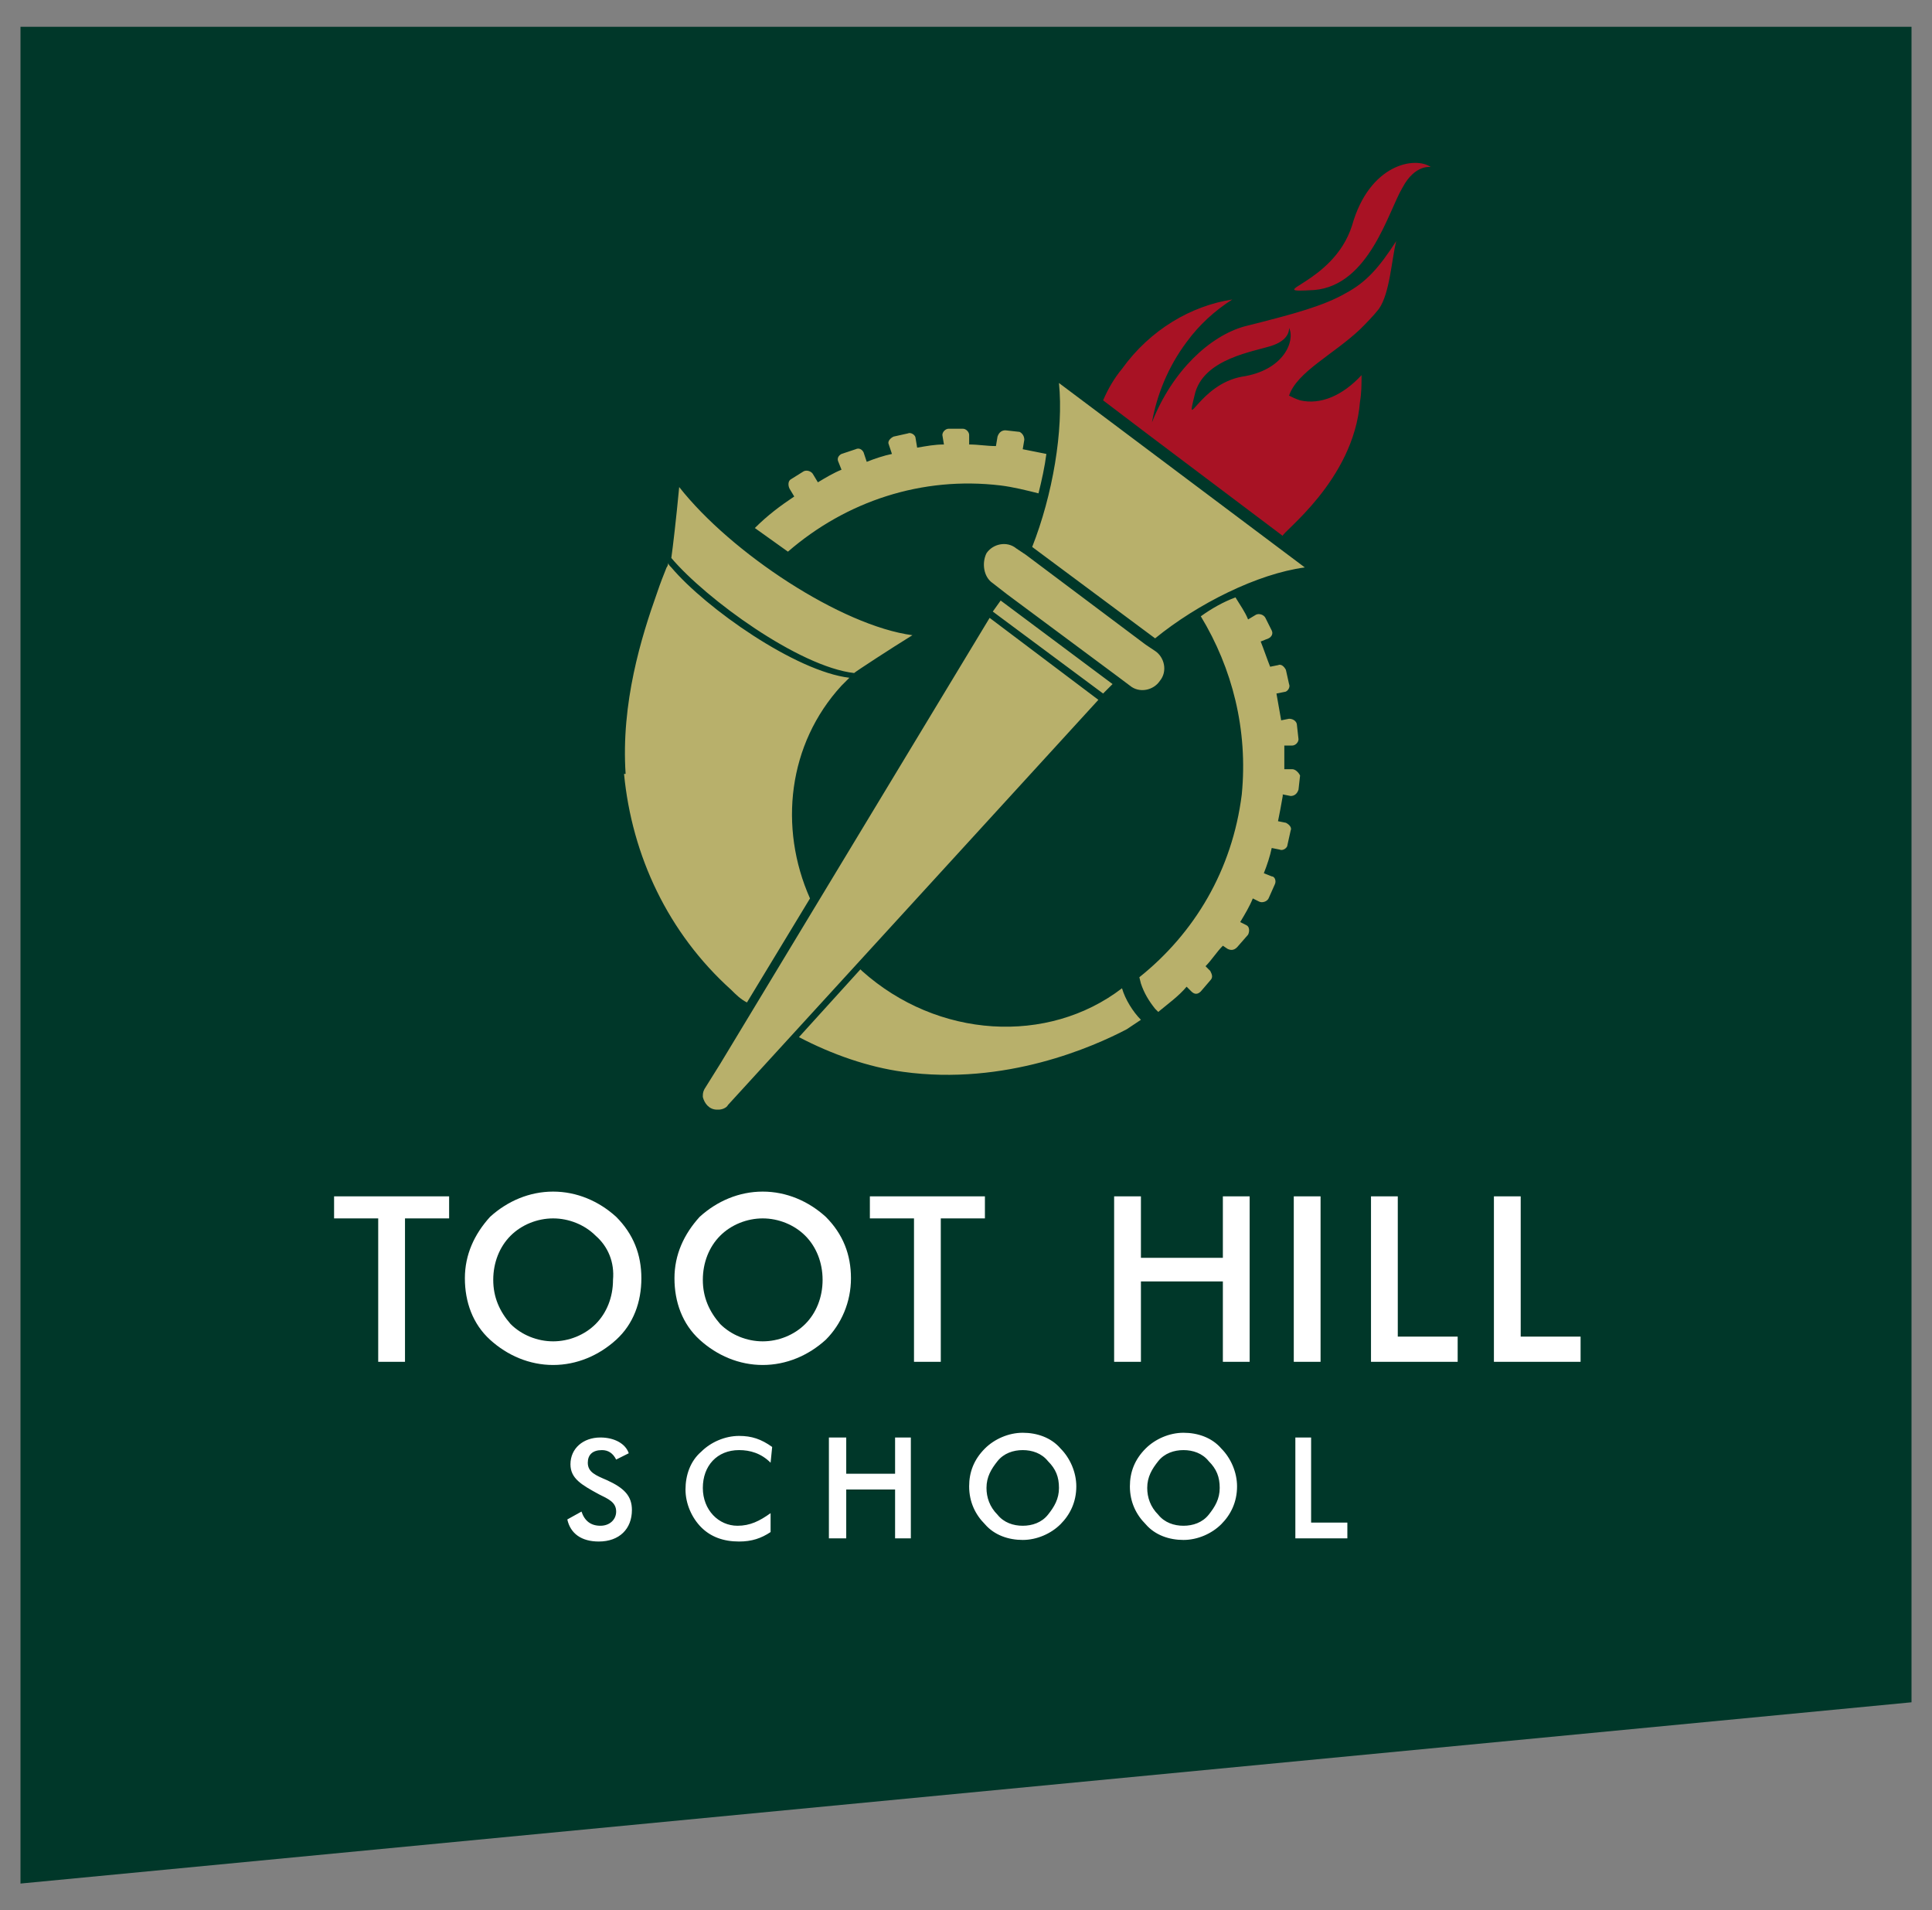
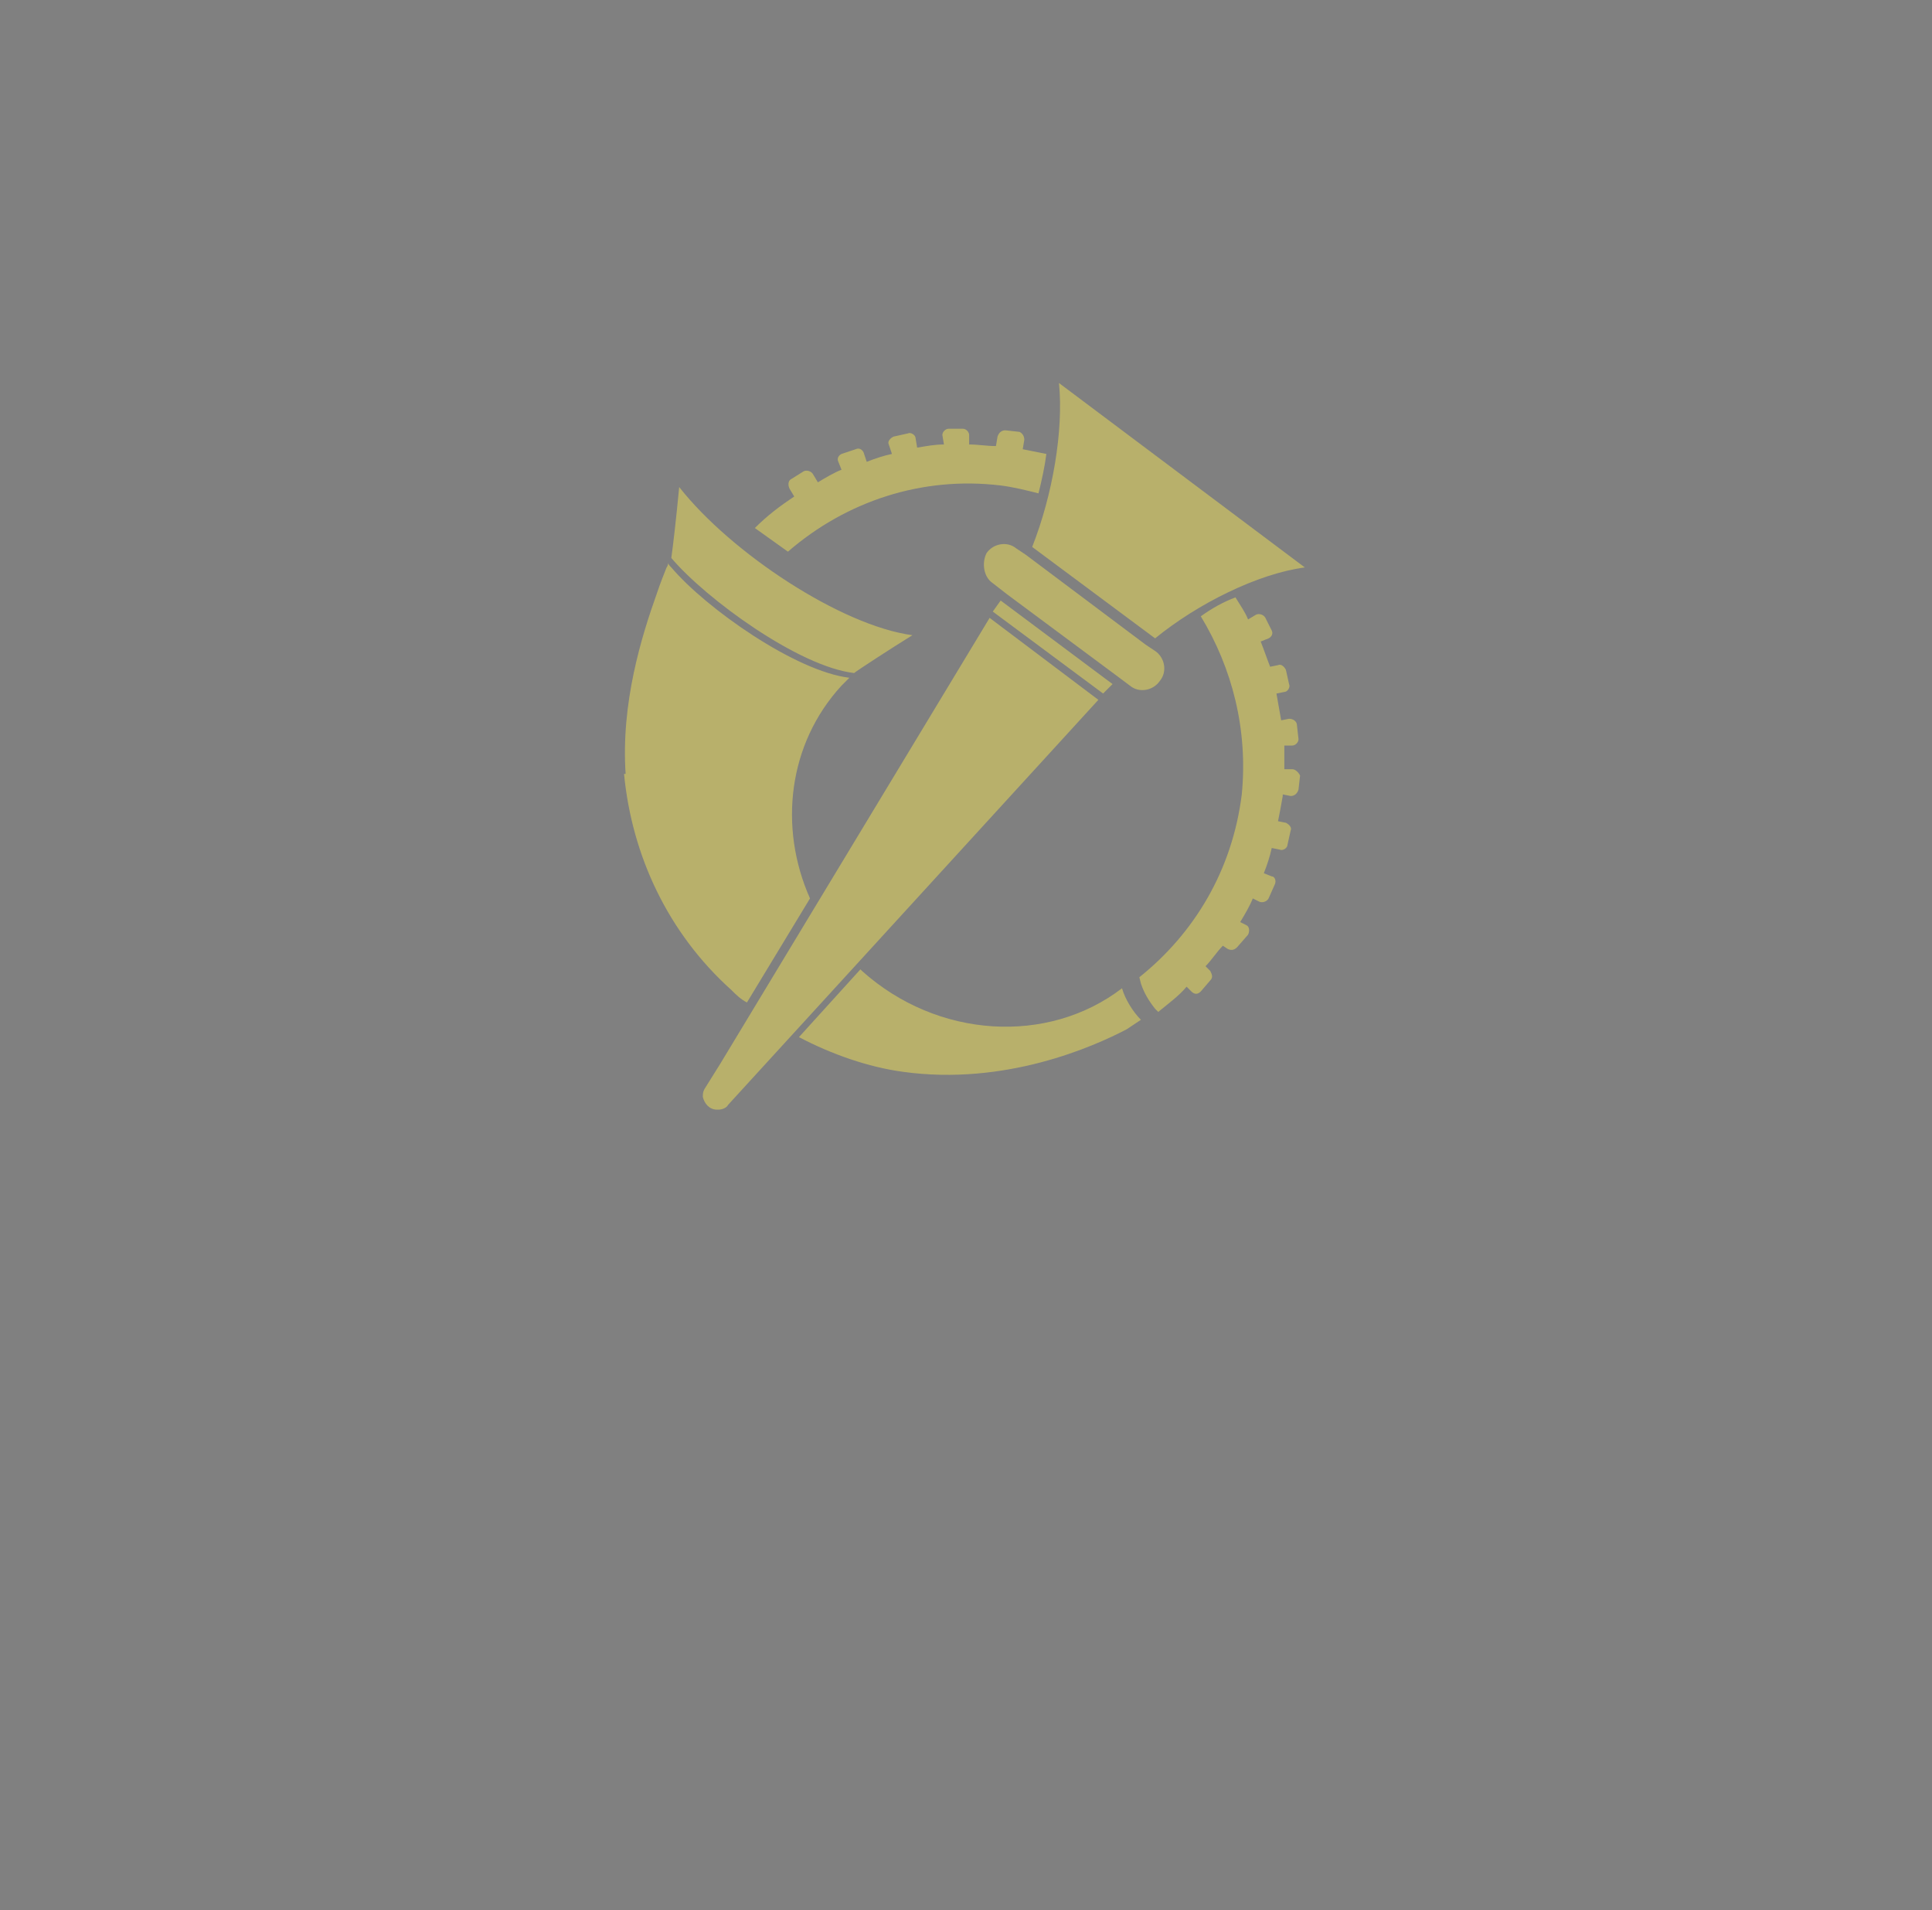
<svg xmlns="http://www.w3.org/2000/svg" version="1.1" id="Layer_1" x="0px" y="0px" viewBox="-80 81.3 122.6 121.2" style="enable-background:new -80 81.3 122.6 121.2;" xml:space="preserve">
  <rect x="-80" y="81.3" width="122.6" height="121.2" fill="#808080" stroke="none" />
  <style type="text/css">
	.st0{fill:#003729;}
	.st1{fill:#FFFFFF;}
	.st2{fill:#A81224;}
	.st3{fill:#B8B06B;}
</style>
-   <polygon class="st0" points="-78.7,83 -78.7,200.8 41.3,189.3 41.3,83 " />
  <g>
-     <path class="st1" d="M-7.2,175.7c0-0.7,0.3-1.2,0.7-1.7c0.4-0.5,1-0.7,1.6-0.7s1.2,0.2,1.6,0.7c0.5,0.5,0.7,1,0.7,1.7   s-0.3,1.2-0.7,1.7c-0.4,0.5-1,0.7-1.6,0.7s-1.2-0.2-1.6-0.7C-7,176.9-7.2,176.3-7.2,175.7 M-7.3,173.2c-0.7,0.7-1,1.5-1,2.4   c0,1,0.4,1.8,1,2.4c0.6,0.7,1.5,1,2.4,1s1.8-0.4,2.4-1c0.6-0.6,1-1.4,1-2.4c0-0.9-0.4-1.8-1-2.4c-0.6-0.7-1.5-1-2.4-1   S-6.7,172.6-7.3,173.2 M-26.3,172.5h-1.1v6.4h1.1v-3.1h3.1v3.1h1v-6.4h-1v2.3h-3.1V172.5z M-35.5,173.4c-0.7,0.6-1,1.5-1,2.4   c0,0.9,0.4,1.8,1,2.4c0.6,0.6,1.4,0.9,2.4,0.9c0.8,0,1.4-0.2,2-0.6v-1.2c-0.7,0.5-1.3,0.8-2.1,0.8c-1.2,0-2.2-1-2.2-2.4   c0-1.4,0.9-2.4,2.3-2.4c0.7,0,1.4,0.2,2,0.8l0.1-1c-0.7-0.5-1.3-0.7-2.1-0.7C-34,172.4-34.9,172.8-35.5,173.4 M-43.1,177.2   l-0.9,0.5c0.2,0.9,0.9,1.4,2,1.4c1.3,0,2.1-0.8,2.1-2c0-0.9-0.5-1.4-1.6-1.9c-0.7-0.3-1.2-0.5-1.2-1.1c0-0.5,0.3-0.8,0.9-0.8   c0.4,0,0.7,0.2,0.9,0.6l0.8-0.4c-0.2-0.6-0.9-1-1.8-1c-1.1,0-1.9,0.7-1.9,1.7c0,0.9,0.7,1.3,1.8,1.9c0.6,0.3,1.1,0.5,1.1,1.1   c0,0.5-0.4,0.9-1,0.9C-42.5,178.1-42.9,177.8-43.1,177.2 M-54.3,158.6h2.8v-1.4h-7.3v1.4h2.8v9.1h1.7V158.6z M-41.1,162.5   c0,1.1-0.4,2.1-1.1,2.8s-1.7,1.1-2.7,1.1s-2-0.4-2.7-1.1c-0.7-0.8-1.1-1.7-1.1-2.8s0.4-2.1,1.1-2.8c0.7-0.7,1.7-1.1,2.7-1.1   s2,0.4,2.7,1.1C-41.4,160.4-41,161.4-41.1,162.5 M-40.9,166.3c1.1-1,1.6-2.4,1.6-3.9s-0.5-2.8-1.6-3.9c-1.1-1-2.5-1.6-4-1.6   c-1.5,0-2.9,0.6-4,1.6c-1,1.1-1.6,2.4-1.6,3.9s0.5,2.9,1.6,3.9c1.1,1,2.5,1.6,4,1.6C-43.4,167.9-42,167.3-40.9,166.3 M-27.8,162.5   c0,1.1-0.4,2.1-1.1,2.8s-1.7,1.1-2.7,1.1c-1,0-2-0.4-2.7-1.1c-0.7-0.8-1.1-1.7-1.1-2.8s0.4-2.1,1.1-2.8c0.7-0.7,1.7-1.1,2.7-1.1   c1,0,2,0.4,2.7,1.1S-27.8,161.4-27.8,162.5 M-27.6,166.3c1-1,1.6-2.4,1.6-3.9s-0.5-2.8-1.6-3.9c-1.1-1-2.5-1.6-4-1.6   c-1.5,0-2.9,0.6-4,1.6c-1,1.1-1.6,2.4-1.6,3.9s0.5,2.9,1.6,3.9c1.1,1,2.5,1.6,4,1.6C-30.1,167.9-28.7,167.3-27.6,166.3    M-20.3,158.6h2.8v-1.4h-7.3v1.4h2.8v9.1h1.7V158.6z M-12.8,175.7c0,0.7-0.3,1.2-0.7,1.7c-0.4,0.5-1,0.7-1.6,0.7   c-0.6,0-1.2-0.2-1.6-0.7c-0.5-0.5-0.7-1.1-0.7-1.7c0-0.7,0.3-1.2,0.7-1.7s1-0.7,1.6-0.7c0.6,0,1.2,0.2,1.6,0.7   C-13,174.5-12.8,175-12.8,175.7 M-12.7,178c0.6-0.6,1-1.4,1-2.4c0-0.9-0.4-1.8-1-2.4c-0.6-0.7-1.5-1-2.4-1c-0.9,0-1.8,0.4-2.4,1   c-0.7,0.7-1,1.5-1,2.4c0,1,0.4,1.8,1,2.4c0.6,0.7,1.5,1,2.4,1C-14.2,179-13.3,178.6-12.7,178 M-2.4,167.7h1.7v-10.5h-1.7v3.9h-5.2   v-3.9h-1.7v10.5h1.7v-5.1h5.2V167.7z M2.1,167.7h1.7v-10.5H2.1V167.7z M2.2,178.9h3.3v-1H3.2v-5.4h-1V178.9z M7,167.7h5.5v-1.6H8.7   v-8.9H7V167.7z M20.3,167.7v-1.6h-3.8v-8.9h-1.7v10.5H20.3z" />
-     <path class="st2" d="M-4.2,106.4c0.5-2.4,3.9-2.8,5-3.2c1.1-0.4,1-1.1,1-1.1c0.4,0.8-0.3,2.7-3,3.1C-3.9,105.7-4.8,108.8-4.2,106.4    M-6.9,108.1c0.3-1.7,1-3.5,2.2-5.1c0.8-1.1,1.8-2,2.9-2.7c-2.6,0.4-5.2,1.9-7,4.4c-0.5,0.6-0.9,1.3-1.2,2l2.9,2.2l8.5,6.4   c-0.1-0.2,4.5-3.5,4.9-8.5c0.1-0.6,0.1-1.1,0.1-1.7c-1.2,1.3-2.6,1.9-3.9,1.6c-0.3-0.1-0.5-0.2-0.7-0.3c0.5-1.5,2.8-2.6,4.5-4.2   c0.4-0.4,0.8-0.8,1.2-1.3c0.7-1,0.8-3.1,1.1-4.3c-1.1,1.7-1.9,2.6-3.2,3.3C4,100.7,2.2,101.2-1,102C-3.2,102.6-5.6,104.8-6.9,108.1    M10.8,91.9c-1-0.7-3.9-0.2-5,3.7c-1.2,3.8-5.9,4.3-2.4,4.1c3.5-0.3,4.7-5,5.6-6.5C9.8,91.7,10.8,91.9,10.8,91.9" />
    <path class="st3" d="M-7.6,143.7c0.2,0.6,0.5,1.1,0.9,1.6l0.2,0.2c0.6-0.5,1.3-1,1.8-1.6l0.3,0.3c0.2,0.2,0.4,0.2,0.6,0l0.6-0.7   c0.2-0.2,0.1-0.4,0-0.6l-0.3-0.3c0.4-0.4,0.7-0.9,1.1-1.3l0.3,0.2c0.2,0.1,0.4,0.1,0.6-0.1l0.7-0.8c0.1-0.2,0.1-0.5-0.1-0.6   l-0.4-0.2c0.3-0.5,0.6-1,0.8-1.5l0.4,0.2c0.2,0.1,0.5,0,0.6-0.2l0.4-0.9c0.1-0.2,0-0.5-0.2-0.5l-0.5-0.2c0.2-0.5,0.4-1.1,0.5-1.6   l0.5,0.1c0.2,0.1,0.5-0.1,0.5-0.3l0.2-0.9c0.1-0.2-0.1-0.4-0.3-0.5l-0.5-0.1c0.1-0.5,0.2-1,0.3-1.6v-0.1l0.5,0.1   c0.2,0,0.4-0.1,0.5-0.4l0.1-0.9c-0.1-0.2-0.3-0.4-0.5-0.4H1.5v-1.5H2c0.2,0,0.4-0.2,0.4-0.4l-0.1-0.9c0-0.2-0.2-0.4-0.5-0.4   L1.3,127c-0.1-0.6-0.2-1.1-0.3-1.7l0.5-0.1c0.2,0,0.4-0.3,0.3-0.5l-0.2-0.9c-0.1-0.2-0.3-0.4-0.5-0.3l-0.5,0.1   c-0.2-0.5-0.4-1.1-0.6-1.6l0.5-0.2c0.2-0.1,0.3-0.3,0.2-0.5l-0.4-0.8c-0.1-0.2-0.4-0.3-0.6-0.2l-0.5,0.3c-0.2-0.5-0.5-0.9-0.8-1.4   c-0.8,0.3-1.5,0.7-2.2,1.2c2,3.3,3,7.2,2.6,11.3c-0.6,4.8-3,8.8-6.5,11.6L-7.6,143.7z M-17,118.3l0.9,0.7l7,5.2l0.8,0.6   c0.6,0.5,1.5,0.3,1.9-0.3c0.5-0.6,0.3-1.5-0.3-1.9l-0.6-0.4l-7.6-5.7l-0.6-0.4c-0.6-0.5-1.5-0.3-1.9,0.3   C-17.7,117-17.6,117.9-17,118.3 M-9.4,124.7l-7.1-5.3l-0.5,0.7l7,5.2L-9.4,124.7z M-25.4,142.8l-3.9,4.3c2.1,1.1,4.4,1.9,6.6,2.2   c6.5,0.9,12.1-1.6,14.2-2.7c0.3-0.2,0.6-0.4,0.9-0.6c-0.5-0.5-1-1.3-1.2-2c-4.7,3.6-11.7,3.2-16.5-1.1L-25.4,142.8z M-35.3,150.4   c-0.1,0.2-0.1,0.3-0.1,0.5c0.1,0.4,0.4,0.8,0.9,0.8h0.1c0.2,0,0.5-0.1,0.6-0.3l23.5-25.7l-6.9-5.2l-17.1,28.3L-35.3,150.4z    M-37.4,117.3c-0.1-0.1-0.2-0.2-0.2-0.3c0,0.2-0.1,0.3-0.1,0.3c-0.2,0.5-0.4,1-0.6,1.6c-1,2.8-2.3,7-2,11.5h-0.1   c0.5,5.2,2.8,10.1,6.8,13.7c0.3,0.3,0.6,0.6,1,0.8l4-6.6c-2-4.5-1.4-9.8,2-13.5l0.4-0.4l0.1-0.1C-29.5,123.9-35.2,119.9-37.4,117.3    M-22.1,121.6c-4.5-0.6-11.5-5.2-14.8-9.4c-0.2,2.1-0.4,3.8-0.5,4.5c2.2,2.6,8.1,6.9,11.6,7.3C-25.7,123.9-23.4,122.4-22.1,121.6    M-13.6,110.1c-0.5-0.1-1-0.2-1.5-0.3l0.1-0.6c0-0.2-0.1-0.4-0.3-0.5l-0.9-0.1c-0.2,0-0.4,0.1-0.5,0.4l-0.1,0.6   c-0.6,0-1.1-0.1-1.7-0.1v-0.6c0-0.2-0.2-0.4-0.4-0.4h-0.9c-0.2,0-0.4,0.2-0.4,0.4l0.1,0.6c-0.6,0-1.1,0.1-1.7,0.2l-0.1-0.6   c0-0.2-0.3-0.4-0.5-0.3l-0.9,0.2c-0.2,0.1-0.4,0.3-0.3,0.5l0.2,0.6c-0.5,0.1-1.1,0.3-1.6,0.5l-0.2-0.6c-0.1-0.2-0.3-0.3-0.5-0.2   l-0.9,0.3c-0.2,0.1-0.3,0.3-0.2,0.5l0.2,0.5c-0.5,0.2-1,0.5-1.5,0.8l-0.3-0.5c-0.1-0.2-0.4-0.3-0.6-0.2l-0.8,0.5   c-0.2,0.1-0.2,0.4-0.1,0.6l0.3,0.5c-0.9,0.6-1.7,1.2-2.5,2c0.7,0.5,1.4,1,2.1,1.5c3.7-3.2,8.5-4.8,13.5-4.2   c0.8,0.1,1.6,0.3,2.4,0.5C-13.9,111.8-13.7,110.9-13.6,110.1 M-12.8,105.6c0.3,3-0.4,7.1-1.7,10.4l7.8,5.8c2.7-2.2,6.5-4.1,9.5-4.5   L-12.8,105.6z" />
  </g>
</svg>